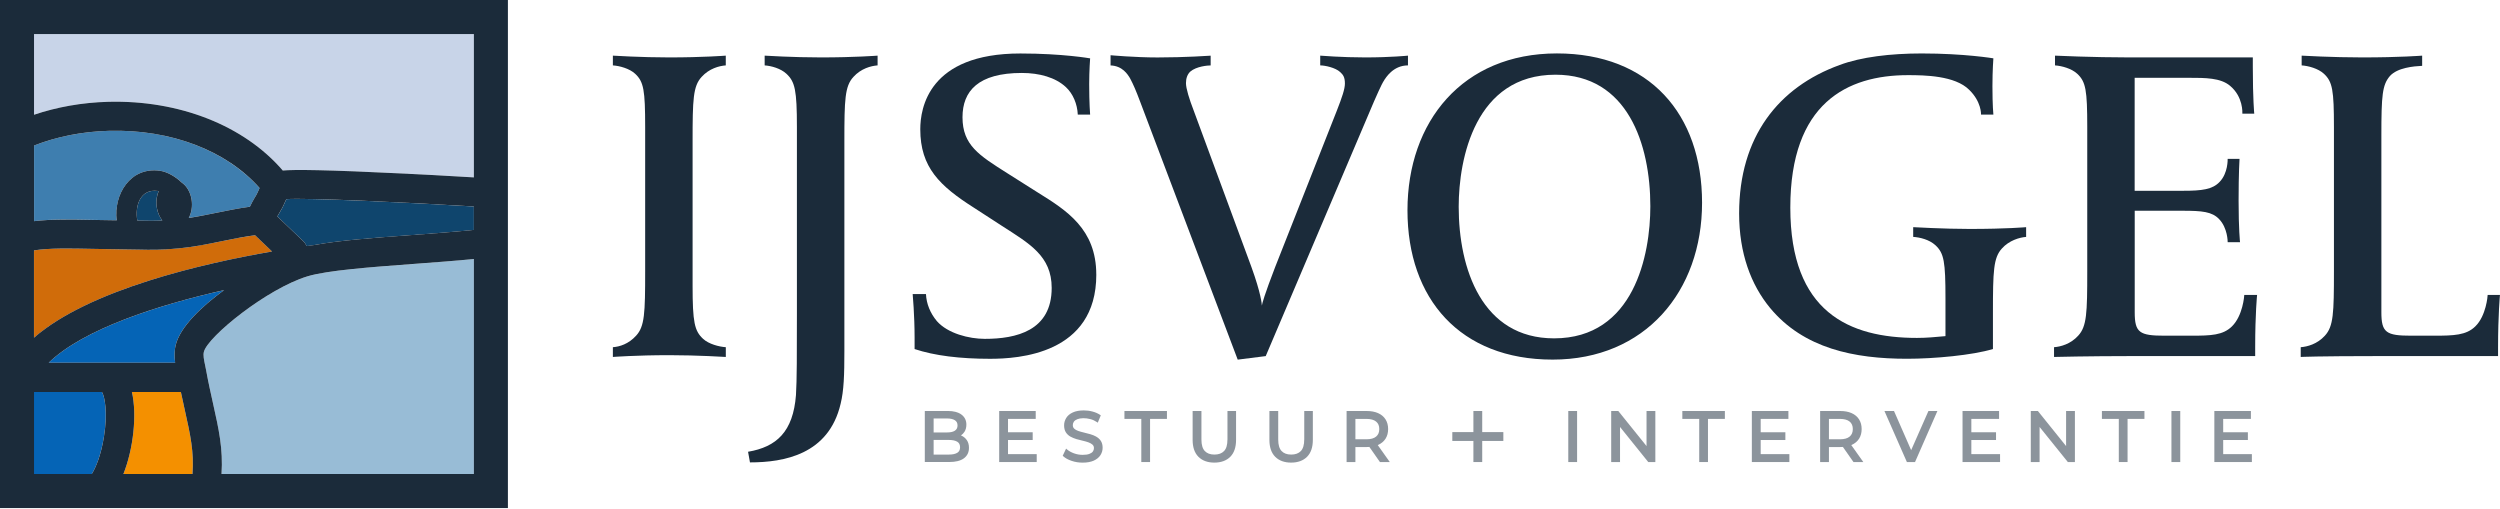
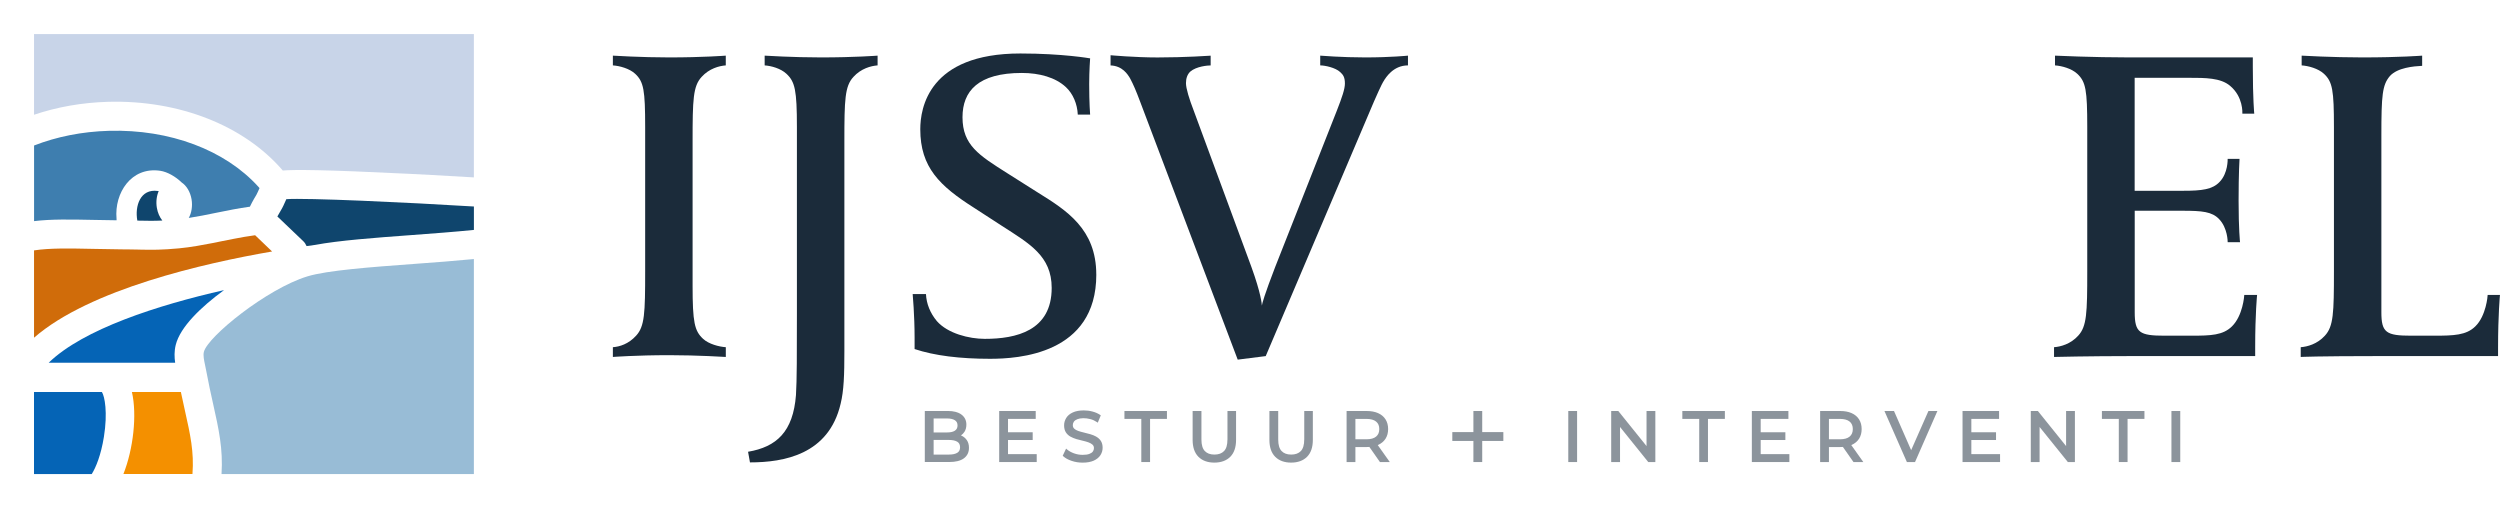
<svg xmlns="http://www.w3.org/2000/svg" width="100%" height="100%" viewBox="0 0 393 80" version="1.1" xml:space="preserve" style="fill-rule:evenodd;clip-rule:evenodd;stroke-linejoin:round;stroke-miterlimit:2;">
  <g transform="matrix(1,0,0,1,0,-0.133)">
    <path d="M96.344,8.88L96.344,10.413C97.39,10.482 98.953,10.899 99.852,11.735C101.193,12.988 101.419,14.315 101.419,20.093L101.419,42.801C101.419,49.351 101.345,51.44 99.999,52.899C98.805,54.221 97.39,54.639 96.344,54.713L96.344,56.246C96.344,56.246 99.999,55.966 105.221,55.966C109.622,55.966 114.098,56.246 114.098,56.246L114.098,54.713C113.051,54.644 111.411,54.226 110.517,53.391C109.175,52.138 108.876,50.816 108.876,45.032L108.876,22.324C108.876,15.774 108.949,13.685 110.291,12.226C111.484,10.904 113.051,10.487 114.093,10.413L114.093,8.88C114.093,8.88 110.438,9.16 105.216,9.16C100.814,9.16 96.339,8.88 96.339,8.88L96.344,8.88Z" style="fill:rgb(27,43,58);fill-rule:nonzero;" />
    <path d="M120.204,8.88L120.204,10.413C121.25,10.482 122.739,10.899 123.633,11.735C124.974,12.988 125.274,14.315 125.274,20.093L125.274,49.42C125.274,55.69 125.274,59.936 125.126,62.236C124.679,68.02 122.066,70.388 117.595,71.15L117.895,72.821C123.264,72.821 130.275,71.568 132.141,63.627C132.662,61.538 132.736,59.027 132.736,55.337L132.736,22.324C132.736,15.774 132.809,13.685 134.155,12.226C135.349,10.904 136.916,10.487 137.958,10.413L137.958,8.88C137.958,8.88 134.303,9.16 129.081,9.16C124.679,9.16 120.204,8.88 120.204,8.88Z" style="fill:rgb(27,43,58);fill-rule:nonzero;" />
    <path d="M172.335,43.292C172.335,36.118 167.639,33.194 163.164,30.408L158.315,27.342C153.914,24.555 151.305,22.953 151.305,18.565C151.305,14.457 153.766,11.602 160.629,11.602C163.39,11.602 165.925,12.3 167.565,13.833C168.685,14.88 169.354,16.482 169.427,18.152L171.368,18.152C171.368,18.152 171.22,16.413 171.22,13.346C171.22,11.258 171.368,9.307 171.368,9.307C171.368,9.307 167.045,8.541 160.403,8.541C145.936,8.541 144.668,17.179 144.668,20.452C144.668,26.442 147.724,29.366 153.093,32.781L157.495,35.636C161.818,38.423 165.325,40.374 165.325,45.391C165.325,52.147 159.73,53.401 154.808,53.401C152.346,53.401 148.991,52.565 147.277,50.614C146.23,49.361 145.636,47.897 145.562,46.364L143.474,46.364C143.474,46.364 143.774,49.705 143.774,53.189L143.774,55.003C146.908,56.049 150.932,56.536 155.633,56.536C160.035,56.536 172.34,55.838 172.34,43.302L172.335,43.292Z" style="fill:rgb(27,43,58);fill-rule:nonzero;" />
    <path d="M217.604,12.713C217.825,12.432 218.945,10.413 221.333,10.413L221.333,8.88C221.333,8.88 218.572,9.16 214.622,9.16C210.967,9.16 207.538,8.88 207.538,8.88L207.538,10.413C208.285,10.413 209.926,10.762 210.673,11.46C211.12,11.877 211.419,12.226 211.419,13.273C211.419,14.108 210.972,15.43 210.152,17.523L200.455,42.113C198.814,46.364 198.367,47.966 198.367,48.172C198.367,47.961 198.219,46.221 196.726,42.113L187.628,17.455C186.955,15.715 186.434,14.039 186.434,13.204C186.434,12.437 186.66,11.813 187.107,11.391C188.075,10.555 189.868,10.418 190.315,10.418L190.315,8.885C190.315,8.885 186.287,9.165 181.964,9.165C178.383,9.165 174.58,8.816 174.58,8.816L174.58,10.418C176.447,10.487 177.268,11.813 177.641,12.437C178.162,13.41 178.609,14.457 179.208,16.059L194.569,56.668L198.971,56.113L215.973,16.128C216.273,15.499 217.093,13.479 217.614,12.713L217.604,12.713Z" style="fill:rgb(27,43,58);fill-rule:nonzero;" />
-     <path d="M244.746,8.531C229.905,8.531 221.254,19.258 221.254,33.189C221.254,47.12 229.532,56.663 244.073,56.663C258.614,56.663 267.564,45.936 267.564,32.005C267.564,18.074 259.287,8.531 244.741,8.531L244.746,8.531ZM244.299,53.322C232.961,53.322 229.306,42.388 229.306,32.634C229.306,25.042 231.914,11.877 244.52,11.877C255.858,11.877 259.434,22.811 259.434,32.565C259.434,40.157 256.899,53.322 244.294,53.322L244.299,53.322Z" style="fill:rgb(27,43,58);fill-rule:nonzero;" />
-     <path d="M300.753,35.838L300.753,37.371C301.799,37.44 303.288,37.789 304.261,38.693C305.602,39.946 305.828,41.273 305.828,47.052L305.828,52.973C304.261,53.111 302.92,53.253 301.352,53.253C290.687,53.253 281.437,49.214 281.437,32.772C281.437,16.329 290.388,11.946 299.933,11.946C302.546,11.946 307.316,12.015 309.551,14.246C311.492,16.128 311.418,18.079 311.418,18.147L313.359,18.147C313.359,18.147 313.211,16.757 313.211,13.69C313.211,11.184 313.359,9.302 313.359,9.302C313.359,9.302 308.81,8.536 302.099,8.536C297.177,8.536 292.554,9.091 289.199,10.349C279.58,13.833 273.391,21.632 273.391,33.686C273.391,39.956 275.257,44.899 278.239,48.521C283.535,54.929 291.513,56.531 299.79,56.531C304.04,56.531 310.082,55.975 313.29,54.998L313.29,49.288C313.29,42.742 313.364,40.649 314.705,39.189C315.825,37.936 317.465,37.45 318.507,37.376L318.507,35.843C318.507,35.843 315.446,36.123 309.63,36.123C305.675,36.123 300.753,35.843 300.753,35.843L300.753,35.838Z" style="fill:rgb(27,43,58);fill-rule:nonzero;" />
    <path d="M350.865,51.44C349.446,52.831 347.584,52.904 344.45,52.904L340.274,52.904C336.32,52.904 335.578,52.418 335.578,49.214L335.578,33.263L343.109,33.263C346.164,33.263 347.731,33.401 348.851,34.585C350.192,35.975 350.192,38.138 350.192,38.206L352.133,38.206C352.133,38.206 351.907,36.187 351.907,31.73C351.907,27.273 352.054,25.111 352.054,25.111L350.188,25.111C350.188,25.179 350.261,27.342 348.92,28.732C347.8,29.917 346.159,30.123 343.177,30.123L335.568,30.123L335.568,12.364L344.071,12.364C346.685,12.364 349.067,12.364 350.561,13.617C352.649,15.356 352.501,17.867 352.501,18.005L354.368,18.005C354.368,18.005 354.142,15.705 354.142,10.693L354.142,9.16L334.752,9.16C329.01,9.16 323.046,8.88 323.046,8.88L323.046,10.413C324.092,10.482 325.655,10.899 326.549,11.735C327.89,12.988 328.116,14.315 328.116,20.093L328.116,42.801C328.116,49.351 328.042,51.44 326.696,52.899C325.502,54.221 323.935,54.639 322.894,54.713L322.894,56.246C322.894,56.246 328.263,56.108 335.2,56.108L354.515,56.108L354.515,54.644C354.515,49.42 354.815,46.496 354.815,46.496L352.801,46.496C352.801,46.634 352.575,49.769 350.861,51.44L350.865,51.44Z" style="fill:rgb(27,43,58);fill-rule:nonzero;" />
    <path d="M391.06,46.496C391.06,46.634 390.834,49.769 389.119,51.44C387.704,52.831 385.764,52.904 382.63,52.904L379.048,52.904C375.094,52.904 374.352,52.418 374.352,49.214L374.352,21.42C374.352,15.081 374.5,13.479 375.693,12.084C376.887,10.762 379.422,10.55 380.763,10.482L380.763,8.88C380.763,8.88 377.255,9.16 371.365,9.16C366.669,9.16 361.82,8.88 361.82,8.88L361.82,10.413C362.867,10.482 364.429,10.899 365.328,11.735C366.669,12.988 366.895,14.315 366.895,20.093L366.895,42.801C366.895,49.351 366.821,51.44 365.475,52.899C364.282,54.221 362.714,54.639 361.673,54.713L361.673,56.246C361.673,56.246 364.208,56.108 374.126,56.108L392.695,56.108L392.695,54.786C392.695,49.563 392.995,46.496 392.995,46.496L391.055,46.496L391.06,46.496Z" style="fill:rgb(27,43,58);fill-rule:nonzero;" />
    <path d="M151.133,68.614C151.108,68.604 151.084,68.595 151.059,68.58C151.275,68.432 151.462,68.246 151.61,68.02C151.811,67.71 151.914,67.327 151.914,66.88C151.914,66.216 151.654,65.686 151.138,65.302C150.637,64.929 149.915,64.737 148.996,64.737L145.38,64.737L145.38,72.762L149.217,72.762C150.224,72.762 150.995,72.57 151.516,72.187C152.052,71.794 152.322,71.238 152.322,70.531C152.322,70.059 152.214,69.661 151.998,69.342C151.786,69.022 151.492,68.776 151.133,68.609L151.133,68.614ZM150.121,67.828C149.836,68.02 149.423,68.113 148.893,68.113L146.766,68.113L146.766,65.916L148.893,65.916C149.423,65.916 149.836,66.015 150.121,66.202C150.391,66.383 150.524,66.649 150.524,67.012C150.524,67.376 150.391,67.646 150.121,67.823L150.121,67.828ZM146.766,69.292L149.168,69.292C149.748,69.292 150.195,69.391 150.499,69.582C150.784,69.764 150.922,70.044 150.922,70.447C150.922,70.85 150.784,71.12 150.499,71.302C150.2,71.494 149.753,71.592 149.168,71.592L146.766,71.592L146.766,69.292Z" style="fill:rgb(27,43,58);fill-opacity:0.5;fill-rule:nonzero;" />
    <path d="M158.458,69.302L162.338,69.302L162.338,68.084L158.458,68.084L158.458,65.985L162.815,65.985L162.815,64.742L157.072,64.742L157.072,72.767L162.972,72.767L162.972,71.523L158.458,71.523L158.458,69.302Z" style="fill:rgb(27,43,58);fill-opacity:0.5;fill-rule:nonzero;" />
    <path d="M172.34,68.776C172.055,68.619 171.736,68.487 171.392,68.388C171.063,68.295 170.724,68.206 170.385,68.128C170.061,68.049 169.756,67.966 169.486,67.872C169.231,67.784 169.019,67.666 168.862,67.513C168.72,67.381 168.646,67.199 168.646,66.963C168.646,66.762 168.7,66.585 168.813,66.423C168.926,66.26 169.113,66.128 169.363,66.03C169.84,65.843 170.621,65.803 171.422,66.02C171.775,66.113 172.114,66.27 172.429,66.482L172.571,66.575L173.043,65.425L172.949,65.361C172.615,65.13 172.213,64.953 171.756,64.831C171.304,64.708 170.842,64.649 170.38,64.649C169.683,64.649 169.098,64.757 168.646,64.968C168.184,65.179 167.836,65.469 167.615,65.828C167.393,66.187 167.276,66.58 167.276,67.003C167.276,67.425 167.369,67.808 167.551,68.093C167.732,68.374 167.973,68.6 168.268,68.767C168.553,68.924 168.872,69.057 169.216,69.16C169.55,69.258 169.894,69.346 170.228,69.42C170.552,69.494 170.857,69.577 171.122,69.676C171.377,69.769 171.589,69.892 171.751,70.039C171.893,70.177 171.967,70.354 171.967,70.58C171.967,70.781 171.913,70.953 171.795,71.111C171.677,71.268 171.495,71.396 171.24,71.489C170.975,71.587 170.626,71.636 170.194,71.636C169.717,71.636 169.255,71.553 168.813,71.391C168.376,71.229 168.012,71.022 167.727,70.776L167.59,70.654L167.059,71.779L167.133,71.848C167.457,72.147 167.899,72.393 168.455,72.58C169.005,72.767 169.589,72.86 170.194,72.86C170.891,72.86 171.476,72.752 171.937,72.546C172.404,72.334 172.758,72.044 172.989,71.686C173.215,71.327 173.333,70.939 173.333,70.521C173.333,70.103 173.239,69.73 173.058,69.45C172.876,69.175 172.635,68.948 172.34,68.786L172.34,68.776Z" style="fill:rgb(27,43,58);fill-opacity:0.5;fill-rule:nonzero;" />
    <path d="M176.762,65.985L179.414,65.985L179.414,72.767L180.79,72.767L180.79,65.985L183.443,65.985L183.443,64.742L176.762,64.742L176.762,65.985Z" style="fill:rgb(27,43,58);fill-opacity:0.5;fill-rule:nonzero;" />
    <path d="M192.953,69.243C192.953,70.064 192.776,70.668 192.423,71.037C192.074,71.405 191.563,71.592 190.905,71.592C190.246,71.592 189.745,71.405 189.397,71.037C189.043,70.668 188.866,70.064 188.866,69.243L188.866,64.742L187.481,64.742L187.481,69.288C187.481,70.442 187.79,71.337 188.394,71.941C189.004,72.55 189.844,72.855 190.895,72.855C191.946,72.855 192.796,72.545 193.4,71.941C194.004,71.332 194.309,70.442 194.309,69.288L194.309,64.742L192.958,64.742L192.958,69.243L192.953,69.243Z" style="fill:rgb(27,43,58);fill-opacity:0.5;fill-rule:nonzero;" />
    <path d="M205.023,69.243C205.023,70.064 204.846,70.668 204.493,71.037C204.144,71.405 203.633,71.592 202.975,71.592C202.316,71.592 201.815,71.405 201.467,71.037C201.113,70.668 200.936,70.064 200.936,69.243L200.936,64.742L199.551,64.742L199.551,69.288C199.551,70.442 199.86,71.337 200.464,71.941C201.074,72.55 201.914,72.855 202.965,72.855C204.016,72.855 204.866,72.545 205.47,71.941C206.074,71.332 206.379,70.442 206.379,69.288L206.379,64.742L205.028,64.742L205.028,69.243L205.023,69.243Z" style="fill:rgb(27,43,58);fill-opacity:0.5;fill-rule:nonzero;" />
    <path d="M216.636,70.079C217.137,69.853 217.53,69.528 217.806,69.101C218.076,68.678 218.213,68.167 218.213,67.582C218.213,66.998 218.076,66.482 217.806,66.059C217.535,65.631 217.142,65.302 216.636,65.076C216.14,64.855 215.536,64.742 214.843,64.742L211.685,64.742L211.685,72.767L213.07,72.767L213.07,70.408L214.843,70.408C214.986,70.408 215.128,70.408 215.266,70.393L216.926,72.767L218.474,72.767L216.582,70.098L216.631,70.079L216.636,70.079ZM216.823,67.582C216.823,68.098 216.661,68.482 216.327,68.762C215.988,69.047 215.477,69.189 214.809,69.189L213.07,69.189L213.07,65.985L214.809,65.985C215.482,65.985 215.993,66.128 216.327,66.408C216.661,66.683 216.823,67.066 216.823,67.582Z" style="fill:rgb(27,43,58);fill-opacity:0.5;fill-rule:nonzero;" />
    <path d="M233.005,64.742L231.619,64.742L231.619,68.059L228.304,68.059L228.304,69.45L231.619,69.45L231.619,72.767L233.005,72.767L233.005,69.45L236.326,69.45L236.326,68.059L233.005,68.059L233.005,64.742Z" style="fill:rgb(27,43,58);fill-opacity:0.5;fill-rule:nonzero;" />
    <rect x="246.534" y="64.742" width="1.385" height="8.025" style="fill:rgb(27,43,58);fill-opacity:0.5;fill-rule:nonzero;" />
    <path d="M258.835,70.256L254.394,64.742L253.279,64.742L253.279,72.767L254.669,72.767L254.669,67.253L259.105,72.767L260.22,72.767L260.22,64.742L258.835,64.742L258.835,70.256Z" style="fill:rgb(27,43,58);fill-opacity:0.5;fill-rule:nonzero;" />
    <path d="M264.464,65.985L267.117,65.985L267.117,72.767L268.493,72.767L268.493,65.985L271.15,65.985L271.15,64.742L264.464,64.742L264.464,65.985Z" style="fill:rgb(27,43,58);fill-opacity:0.5;fill-rule:nonzero;" />
    <path d="M276.78,69.302L280.661,69.302L280.661,68.084L276.78,68.084L276.78,65.985L281.137,65.985L281.137,64.742L275.39,64.742L275.39,72.767L281.29,72.767L281.29,71.523L276.78,71.523L276.78,69.302Z" style="fill:rgb(27,43,58);fill-opacity:0.5;fill-rule:nonzero;" />
    <path d="M291.075,70.079C291.577,69.853 291.97,69.528 292.245,69.101C292.515,68.678 292.652,68.167 292.652,67.582C292.652,66.998 292.515,66.482 292.245,66.059C291.974,65.631 291.581,65.302 291.075,65.076C290.579,64.855 289.975,64.742 289.282,64.742L286.124,64.742L286.124,72.767L287.509,72.767L287.509,70.408L289.282,70.408C289.425,70.408 289.567,70.408 289.705,70.393L291.365,72.767L292.913,72.767L291.021,70.098C291.021,70.098 291.056,70.084 291.071,70.079L291.075,70.079ZM290.766,66.408C291.1,66.683 291.262,67.071 291.262,67.582C291.262,68.093 291.1,68.482 290.766,68.762C290.427,69.047 289.916,69.189 289.248,69.189L287.509,69.189L287.509,65.985L289.248,65.985C289.921,65.985 290.432,66.128 290.766,66.408Z" style="fill:rgb(27,43,58);fill-opacity:0.5;fill-rule:nonzero;" />
    <path d="M300.434,70.899L297.737,64.742L296.234,64.742L299.726,72.683L299.766,72.767L301.043,72.767L304.56,64.742L303.15,64.742L300.434,70.899Z" style="fill:rgb(27,43,58);fill-opacity:0.5;fill-rule:nonzero;" />
    <path d="M309.895,69.302L313.776,69.302L313.776,68.084L309.895,68.084L309.895,65.985L314.253,65.985L314.253,64.742L308.51,64.742L308.51,72.767L314.41,72.767L314.41,71.523L309.895,71.523L309.895,69.302Z" style="fill:rgb(27,43,58);fill-opacity:0.5;fill-rule:nonzero;" />
    <path d="M324.79,70.256L320.354,64.742L319.239,64.742L319.239,72.767L320.624,72.767L320.624,67.253L325.065,72.767L326.175,72.767L326.175,64.742L324.79,64.742L324.79,70.256Z" style="fill:rgb(27,43,58);fill-opacity:0.5;fill-rule:nonzero;" />
    <path d="M330.42,65.985L333.077,65.985L333.077,72.767L334.453,72.767L334.453,65.985L337.106,65.985L337.106,64.742L330.42,64.742L330.42,65.985Z" style="fill:rgb(27,43,58);fill-opacity:0.5;fill-rule:nonzero;" />
    <rect x="341.35" y="64.742" width="1.385" height="8.025" style="fill:rgb(27,43,58);fill-opacity:0.5;fill-rule:nonzero;" />
-     <path d="M349.485,69.302L353.366,69.302L353.366,68.084L349.485,68.084L349.485,65.985L353.842,65.985L353.842,64.742L348.095,64.742L348.095,72.767L353.995,72.767L353.995,71.523L349.485,71.523L349.485,69.302Z" style="fill:rgb(27,43,58);fill-opacity:0.5;fill-rule:nonzero;" />
    <path d="M30.256,74.649C30.521,71.175 29.912,68.442 29.062,64.644C28.861,63.754 28.65,62.786 28.434,61.754L20.736,61.754C21.566,65.356 20.952,70.742 19.4,74.649L30.256,74.649Z" style="fill:rgb(244,144,0);fill-rule:nonzero;" />
    <path d="M16.02,61.759L5.345,61.759L5.345,74.654L14.423,74.654C15.067,73.636 15.877,71.666 16.334,68.806C16.948,64.973 16.462,62.447 16.02,61.759Z" style="fill:rgb(5,100,182);fill-rule:nonzero;" />
    <path d="M74.493,74.654L74.493,40.855C71.546,41.145 68.318,41.386 65.017,41.627C58.341,42.118 51.439,42.629 48.329,43.577C41.987,45.509 32.648,53.037 32.049,55.45C31.912,55.99 32.064,56.703 32.236,57.523C32.29,57.784 32.344,58.044 32.393,58.3C32.766,60.315 33.159,62.089 33.508,63.656C34.388,67.587 35.075,70.698 34.825,74.654L74.493,74.654Z" style="fill:rgb(152,188,214);fill-rule:nonzero;" />
    <path d="M74.493,5.484L5.35,5.484L5.35,18.172C8.956,16.958 12.89,16.251 16.997,16.138C28.149,15.833 38.377,19.862 44.453,26.939C46.251,26.786 50.869,26.796 64.167,27.45C65.13,27.499 69.797,27.73 74.493,28.02L74.493,5.484Z" style="fill:rgb(200,212,232);fill-rule:nonzero;" />
    <path d="M14.811,34.703C15.902,34.727 17.086,34.747 18.328,34.762C18.328,34.673 18.319,34.58 18.319,34.491C17.965,30.491 20.613,26.31 25.182,26.978C26.331,27.15 27.618,27.907 28.551,28.811C29.318,29.322 29.912,30.28 30.114,31.469C30.291,32.545 30.114,33.587 29.676,34.393C31.091,34.177 32.526,33.882 34.014,33.577C35.729,33.224 37.497,32.87 39.285,32.624C39.708,31.715 40.273,30.821 40.302,30.767C40.396,30.614 40.626,30.089 40.769,29.769C40.779,29.744 40.789,29.725 40.798,29.7C40.739,29.631 40.676,29.563 40.617,29.494C35.385,23.715 26.704,20.432 17.12,20.698C12.9,20.816 8.906,21.622 5.355,23.007L5.355,34.894C8.042,34.57 11.038,34.624 14.806,34.703L14.811,34.703Z" style="fill:rgb(62,126,175);fill-rule:nonzero;" />
    <path d="M74.493,32.595C63.936,31.946 47.985,31.209 45.008,31.445C44.984,31.504 44.959,31.563 44.935,31.612C44.669,32.221 44.414,32.791 44.149,33.209C43.977,33.484 43.77,33.848 43.603,34.162C44.041,34.58 44.478,34.993 44.91,35.41C45.819,36.285 46.728,37.165 47.651,38.025C47.897,38.251 48.069,38.526 48.192,38.816C48.678,38.747 49.115,38.688 49.493,38.639C53.315,37.926 58.867,37.514 64.688,37.086C67.945,36.845 71.388,36.59 74.498,36.275L74.498,32.6L74.493,32.595Z" style="fill:rgb(15,69,109);fill-rule:nonzero;" />
    <path d="M5.35,39.494L5.35,53.219C14.089,45.602 32.098,41.509 42.773,39.666C42.434,39.342 42.09,39.017 41.751,38.688C41.206,38.157 40.656,37.636 40.106,37.111C38.995,37.258 37.88,37.455 36.746,37.676C36.151,37.794 35.552,37.912 34.938,38.034C34.417,38.143 33.891,38.251 33.361,38.354C32.57,38.511 31.774,38.654 30.968,38.791C30.03,38.948 29.082,39.086 28.129,39.174C25.432,39.425 23.963,39.415 22.096,39.376C21.974,39.376 21.851,39.371 21.728,39.366C21.202,39.356 20.633,39.342 19.994,39.337L19.552,39.337C19.291,39.337 19.041,39.332 18.785,39.327C17.331,39.312 15.98,39.283 14.728,39.258C10.773,39.174 7.86,39.12 5.36,39.494L5.35,39.494Z" style="fill:rgb(208,108,10);fill-rule:nonzero;" />
    <path d="M35.228,45.735C24.769,48.108 13.092,51.872 7.654,57.155L27.535,57.155C27.412,56.3 27.377,55.356 27.628,54.344C28.321,51.563 31.533,48.432 35.228,45.73L35.228,45.735Z" style="fill:rgb(5,100,182);fill-rule:nonzero;" />
    <path d="M21.816,34.816C23.153,34.845 24.179,34.865 25.52,34.801C25.098,34.275 24.789,33.587 24.656,32.791C24.499,31.848 24.622,30.924 24.946,30.172C24.897,30.162 24.843,30.157 24.798,30.152C22.047,29.774 21.168,32.526 21.59,34.816L21.816,34.816Z" style="fill:rgb(15,69,109);fill-rule:nonzero;" />
-     <path d="M0,0.133L0,80L79.843,80L79.843,0.133L0,0.133ZM5.35,23.012C8.901,21.622 12.9,20.811 17.125,20.698C26.822,20.432 35.601,23.784 40.808,29.69C40.793,29.72 40.784,29.744 40.769,29.774C40.631,30.088 40.396,30.619 40.302,30.772C40.268,30.826 39.708,31.72 39.285,32.629C37.497,32.875 35.734,33.228 34.014,33.582C32.526,33.887 31.091,34.182 29.672,34.398C30.104,33.592 30.286,32.55 30.109,31.474C29.912,30.285 29.313,29.332 28.547,28.816C27.608,27.912 26.326,27.155 25.177,26.983C20.505,26.295 17.842,30.688 18.343,34.767C17.096,34.752 15.902,34.727 14.811,34.708C11.038,34.629 8.037,34.58 5.35,34.899L5.35,23.012ZM24.656,32.791C24.789,33.587 25.103,34.28 25.52,34.801C24.184,34.865 23.153,34.845 21.816,34.816L21.59,34.816C21.168,32.526 22.047,29.774 24.798,30.152C24.843,30.152 24.897,30.167 24.946,30.172C24.622,30.929 24.499,31.848 24.656,32.791ZM14.718,39.258C16.187,39.288 17.788,39.322 19.542,39.337C20.372,39.342 21.075,39.356 21.718,39.371C23.767,39.415 25.25,39.45 28.119,39.179C30.433,38.963 32.717,38.496 34.928,38.039C36.711,37.676 38.401,37.332 40.096,37.111C40.646,37.636 41.196,38.157 41.742,38.688C42.081,39.017 42.424,39.337 42.763,39.666C32.093,41.509 14.084,45.602 5.34,53.219L5.34,39.494C7.845,39.12 10.758,39.179 14.708,39.258L14.718,39.258ZM27.535,57.155L7.654,57.155C13.092,51.867 24.769,48.103 35.228,45.735C31.533,48.437 28.321,51.568 27.628,54.349C27.377,55.356 27.417,56.305 27.535,57.16L27.535,57.155ZM5.35,74.649L5.35,61.754L16.025,61.754C16.467,62.442 16.953,64.968 16.339,68.801C15.882,71.661 15.072,73.626 14.428,74.649L5.35,74.649ZM19.4,74.649C20.952,70.747 21.566,65.361 20.736,61.754L28.434,61.754C28.65,62.786 28.866,63.754 29.062,64.644C29.912,68.442 30.521,71.174 30.256,74.649L19.4,74.649ZM74.493,74.649L34.825,74.649C35.08,70.693 34.388,67.582 33.508,63.651C33.159,62.084 32.761,60.31 32.393,58.295C32.344,58.034 32.29,57.779 32.236,57.518C32.064,56.698 31.912,55.985 32.049,55.445C32.648,53.037 41.992,45.504 48.329,43.573C51.434,42.629 58.341,42.118 65.017,41.622C68.318,41.376 71.546,41.14 74.493,40.85L74.493,74.649ZM74.493,36.27C71.379,36.585 67.94,36.84 64.683,37.081C58.862,37.509 53.311,37.921 49.489,38.634C49.11,38.683 48.673,38.742 48.187,38.811C48.069,38.521 47.892,38.246 47.646,38.02C46.723,37.16 45.814,36.285 44.905,35.405C44.473,34.988 44.036,34.575 43.598,34.157C43.766,33.843 43.972,33.479 44.144,33.204C44.409,32.791 44.66,32.216 44.93,31.607C44.954,31.558 44.979,31.499 45.003,31.44C47.975,31.204 63.931,31.941 74.488,32.59L74.488,36.265L74.493,36.27ZM64.167,27.45C50.869,26.796 46.251,26.781 44.453,26.939C38.376,19.862 28.149,15.838 16.997,16.138C12.89,16.251 8.955,16.958 5.35,18.172L5.35,5.484L74.493,5.484L74.493,28.02C69.797,27.73 65.13,27.499 64.167,27.455L64.167,27.45Z" style="fill:rgb(27,43,58);fill-rule:nonzero;" />
  </g>
</svg>